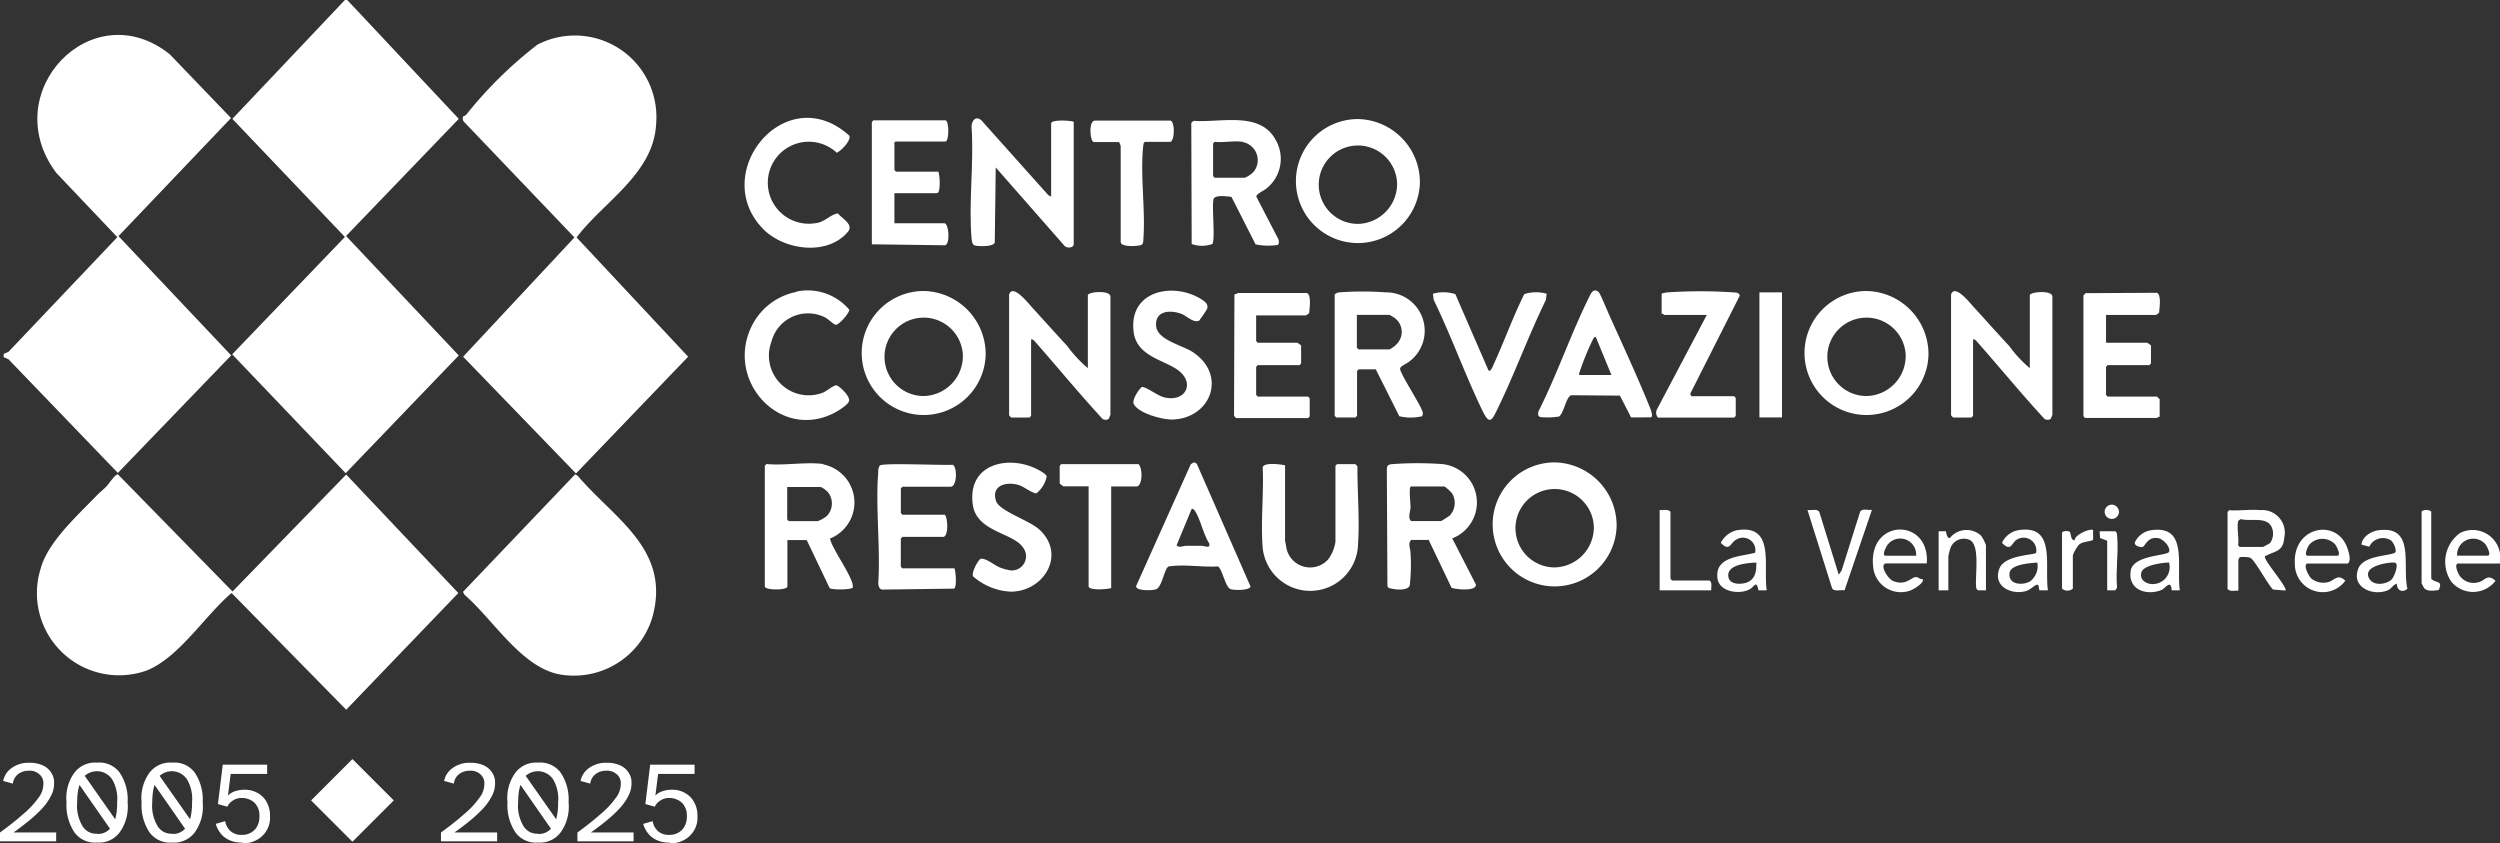
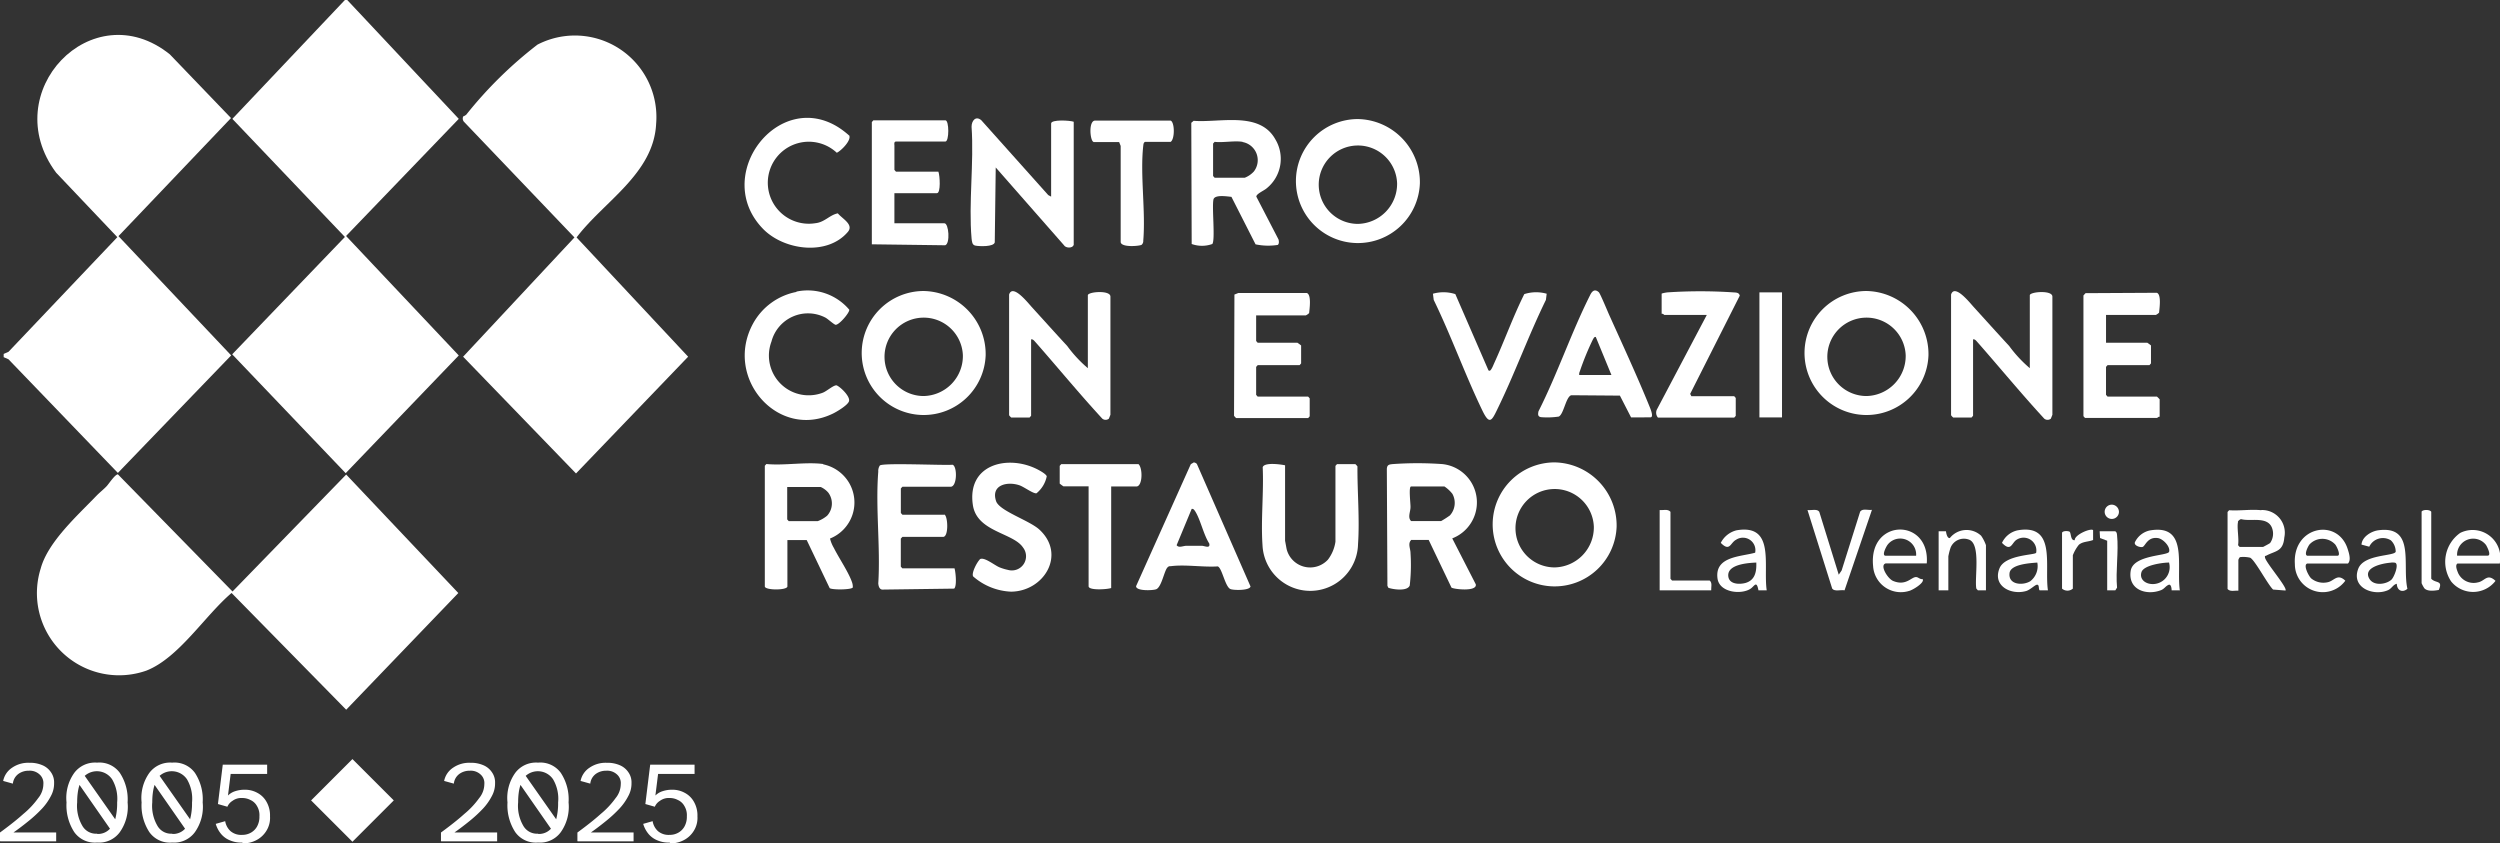
<svg xmlns="http://www.w3.org/2000/svg" id="Raggruppa_1533" data-name="Raggruppa 1533" width="128.835" height="43.46" viewBox="0 0 128.835 43.46">
  <rect x="0" y="0" width="128.835" height="43.46" fill="#333333" stroke="none" />
  <path id="Tracciato_4081" data-name="Tracciato 4081" d="M572.86,688.858v-.448c.706-.517,1.034-.806,1.2-.955a4.309,4.309,0,0,0,.766-.815,1.155,1.155,0,0,0,.269-.726.593.593,0,0,0-.2-.5.739.739,0,0,0-.547-.189.9.9,0,0,0-.517.149.713.713,0,0,0-.308.517l-.5-.139a1.065,1.065,0,0,1,.467-.686,1.458,1.458,0,0,1,.885-.249,1.58,1.58,0,0,1,.656.119.992.992,0,0,1,.448.358.9.9,0,0,1,.169.567,1.347,1.347,0,0,1-.169.676,2.89,2.89,0,0,1-.458.646,6.8,6.8,0,0,1-.666.617c-.378.308-.656.507-.8.607h2.2v.458H572.9Z" transform="translate(-572.86 -645.507)" fill="#fff" />
  <path id="Tracciato_4082" data-name="Tracciato 4082" d="M577.881,688.927a1.3,1.3,0,0,1-1.174-.537,2.523,2.523,0,0,1-.4-1.532,2.221,2.221,0,0,1,.4-1.522,1.335,1.335,0,0,1,1.174-.527,1.3,1.3,0,0,1,1.174.527,2.481,2.481,0,0,1,.4,1.522,2.259,2.259,0,0,1-.4,1.532,1.324,1.324,0,0,1-1.174.537m.935-1.2a3.194,3.194,0,0,0,.1-.865,1.984,1.984,0,0,0-.259-1.193.945.945,0,0,0-1.412-.179l1.571,2.238Zm-.935.756a.832.832,0,0,0,.666-.269l-1.571-2.258a2.4,2.4,0,0,0-.09.408,3.564,3.564,0,0,0-.03.487,2.028,2.028,0,0,0,.259,1.2.811.811,0,0,0,.776.418" transform="translate(-572.879 -645.507)" fill="#fff" />
  <path id="Tracciato_4083" data-name="Tracciato 4083" d="M581.771,688.927a1.3,1.3,0,0,1-1.174-.537,2.523,2.523,0,0,1-.4-1.532,2.221,2.221,0,0,1,.4-1.522,1.335,1.335,0,0,1,1.174-.527,1.3,1.3,0,0,1,1.174.527,2.481,2.481,0,0,1,.4,1.522,2.259,2.259,0,0,1-.4,1.532,1.324,1.324,0,0,1-1.174.537m.925-1.2a3.194,3.194,0,0,0,.1-.865,1.984,1.984,0,0,0-.259-1.193.945.945,0,0,0-1.412-.179l1.571,2.238Zm-.925.756a.832.832,0,0,0,.666-.269l-1.571-2.258a2.4,2.4,0,0,0-.089.408,3.556,3.556,0,0,0-.03.487,2.028,2.028,0,0,0,.259,1.2.811.811,0,0,0,.776.418" transform="translate(-572.9 -645.507)" fill="#fff" />
  <path id="Tracciato_4084" data-name="Tracciato 4084" d="M585.412,688.928a1.484,1.484,0,0,1-.676-.129,1.154,1.154,0,0,1-.448-.348,1.452,1.452,0,0,1-.249-.487l.487-.139a.885.885,0,0,0,.279.517.846.846,0,0,0,.6.189.882.882,0,0,0,.438-.109.825.825,0,0,0,.328-.328,1.025,1.025,0,0,0,.119-.517.908.908,0,0,0-.129-.537.722.722,0,0,0-.338-.308.894.894,0,0,0-.418-.1.76.76,0,0,0-.507.149.659.659,0,0,0-.259.3l-.487-.139.249-2.029h2.287v.477h-1.88l-.139,1.114a.919.919,0,0,1,.388-.229,1.516,1.516,0,0,1,.477-.07,1.3,1.3,0,0,1,.646.159,1.155,1.155,0,0,1,.477.467,1.407,1.407,0,0,1,.179.746,1.258,1.258,0,0,1-.2.766,1.309,1.309,0,0,1-.517.467,1.448,1.448,0,0,1-.7.159" transform="translate(-572.921 -645.507)" fill="#fff" />
  <rect id="Rettangolo_330" data-name="Rettangolo 330" width="3.013" height="3.013" transform="translate(16.032 41.249) rotate(-45.01)" fill="#fff" />
  <path id="Tracciato_4085" data-name="Tracciato 4085" d="M595.71,688.858v-.448c.706-.517,1.034-.806,1.2-.955a4.309,4.309,0,0,0,.766-.815,1.155,1.155,0,0,0,.269-.726.593.593,0,0,0-.2-.5.739.739,0,0,0-.547-.189.9.9,0,0,0-.517.149.713.713,0,0,0-.308.517l-.5-.139a1.065,1.065,0,0,1,.467-.686,1.458,1.458,0,0,1,.885-.249,1.58,1.58,0,0,1,.656.119.992.992,0,0,1,.448.358.9.9,0,0,1,.169.567,1.347,1.347,0,0,1-.169.676,2.89,2.89,0,0,1-.458.646,6.8,6.8,0,0,1-.666.617c-.378.308-.656.507-.8.607h2.2v.458H595.75Z" transform="translate(-572.985 -645.507)" fill="#fff" />
  <path id="Tracciato_4086" data-name="Tracciato 4086" d="M600.731,688.927a1.3,1.3,0,0,1-1.174-.537,2.523,2.523,0,0,1-.4-1.532,2.221,2.221,0,0,1,.4-1.522,1.335,1.335,0,0,1,1.174-.527,1.3,1.3,0,0,1,1.174.527,2.481,2.481,0,0,1,.4,1.522,2.259,2.259,0,0,1-.4,1.532,1.324,1.324,0,0,1-1.174.537m.935-1.2a3.194,3.194,0,0,0,.1-.865,1.984,1.984,0,0,0-.259-1.193.945.945,0,0,0-1.412-.179l1.571,2.238Zm-.935.756a.832.832,0,0,0,.666-.269l-1.571-2.258a2.4,2.4,0,0,0-.09.408,3.556,3.556,0,0,0-.03.487,2.028,2.028,0,0,0,.259,1.2.811.811,0,0,0,.776.418" transform="translate(-573.004 -645.507)" fill="#fff" />
  <path id="Tracciato_4087" data-name="Tracciato 4087" d="M602.78,688.858v-.448c.706-.517,1.034-.806,1.2-.955a4.309,4.309,0,0,0,.766-.815,1.155,1.155,0,0,0,.269-.726.593.593,0,0,0-.2-.5.739.739,0,0,0-.547-.189.9.9,0,0,0-.517.149.713.713,0,0,0-.308.517l-.5-.139a1.065,1.065,0,0,1,.467-.686,1.458,1.458,0,0,1,.885-.249,1.58,1.58,0,0,1,.656.119.992.992,0,0,1,.448.358.9.9,0,0,1,.169.567,1.347,1.347,0,0,1-.169.676,2.89,2.89,0,0,1-.458.646,6.8,6.8,0,0,1-.666.617c-.378.308-.656.507-.8.607h2.2v.458H602.82Z" transform="translate(-573.024 -645.507)" fill="#fff" />
  <path id="Tracciato_4088" data-name="Tracciato 4088" d="M607.562,688.928a1.484,1.484,0,0,1-.676-.129,1.154,1.154,0,0,1-.448-.348,1.451,1.451,0,0,1-.249-.487l.487-.139a.886.886,0,0,0,.278.517.846.846,0,0,0,.6.189.882.882,0,0,0,.438-.109.825.825,0,0,0,.328-.328,1.025,1.025,0,0,0,.119-.517.908.908,0,0,0-.129-.537.722.722,0,0,0-.338-.308.894.894,0,0,0-.418-.1.76.76,0,0,0-.507.149.659.659,0,0,0-.259.3l-.487-.139.249-2.029h2.287v.477h-1.88l-.139,1.114a.919.919,0,0,1,.388-.229,1.515,1.515,0,0,1,.477-.07,1.3,1.3,0,0,1,.646.159,1.155,1.155,0,0,1,.477.467,1.407,1.407,0,0,1,.179.746,1.258,1.258,0,0,1-.2.766,1.309,1.309,0,0,1-.517.467,1.448,1.448,0,0,1-.7.159" transform="translate(-573.043 -645.507)" fill="#fff" />
  <path id="Tracciato_4089" data-name="Tracciato 4089" d="M590.7,645.29l-5.8,6.126,5.8,6.086-5.808,6.047,5.848,6.126,5.828-6.067-5.808-6.156,5.808-6.037-5.748-6.126Z" transform="translate(-572.926 -645.29)" fill="#fff" />
  <path id="Tracciato_4090" data-name="Tracciato 4090" d="M573.05,663.708v-.169l.249-.109,5.609-5.907-3.153-3.322c-3.093-4.137,1.86-9.309,5.858-6.1l3.153,3.282-5.8,6.086,5.808,6.146-5.838,6.057-5.639-5.858-.249-.109Z" transform="translate(-572.861 -645.3)" fill="#fff" />
  <path id="Tracciato_4091" data-name="Tracciato 4091" d="M596.86,651.3a.543.543,0,0,0,.159-.09,21.3,21.3,0,0,1,3.67-3.61,4.2,4.2,0,0,1,6.116,4.068c-.119,2.586-2.715,4.028-4.1,5.868l5.748,6.146-5.778,6.017-5.818-6.017,5.738-6.146-5.7-5.967a.252.252,0,0,1-.04-.249" transform="translate(-572.991 -645.3)" fill="#fff" />
  <path id="Tracciato_4092" data-name="Tracciato 4092" d="M577.833,670.984c.159-.169.368-.328.537-.507.119-.129.428-.607.577-.607l5.907,6.037,5.858-6.027,5.778,6.106L590.712,682l-5.907-6.017c-1.372,1.164-2.715,3.342-4.386,4a4.233,4.233,0,0,1-5.45-5.261c.368-1.362,1.89-2.725,2.854-3.729" transform="translate(-572.871 -645.425)" fill="#fff" />
-   <path id="Tracciato_4093" data-name="Tracciato 4093" d="M602.638,669.87l.129.08c1.87,2.2,4.784,3.779,3.859,7.23a4.221,4.221,0,0,1-4.644,3.023c-2.059-.269-3.55-2.834-5.052-4.127l-.08-.149,5.788-6.067Z" transform="translate(-572.991 -645.425)" fill="#fff" />
  <path id="Tracciato_4094" data-name="Tracciato 4094" d="M656.595,672.562a3.195,3.195,0,1,1-3.192-3.312,3.255,3.255,0,0,1,3.192,3.312m-1.174,0a2.02,2.02,0,1,0-2.019,2.1,2.064,2.064,0,0,0,2.019-2.1" transform="translate(-573.284 -645.421)" fill="#fff" />
  <path id="Tracciato_4095" data-name="Tracciato 4095" d="M646.4,654.772a3.195,3.195,0,1,1-3.192-3.312,3.255,3.255,0,0,1,3.192,3.312m-1.174-.01a2.02,2.02,0,1,0-2.019,2.1,2.064,2.064,0,0,0,2.019-2.1" transform="translate(-573.228 -645.324)" fill="#fff" />
  <path id="Tracciato_4096" data-name="Tracciato 4096" d="M672.755,663.682a3.195,3.195,0,1,1-3.192-3.312,3.255,3.255,0,0,1,3.192,3.312m-1.174,0a2.02,2.02,0,1,0-2.019,2.1,2.064,2.064,0,0,0,2.019-2.1" transform="translate(-573.373 -645.373)" fill="#fff" />
  <path id="Tracciato_4097" data-name="Tracciato 4097" d="M623.9,663.682a3.195,3.195,0,1,1-3.192-3.312,3.255,3.255,0,0,1,3.192,3.312m-1.174,0a2.02,2.02,0,1,0-2.019,2.1,2.064,2.064,0,0,0,2.019-2.1" transform="translate(-573.105 -645.373)" fill="#fff" />
  <path id="Tracciato_4098" data-name="Tracciato 4098" d="M628.461,657.954c-.05.169-.408.169-.5,0l-3.511-4-.05,3.859c-.05.239-.8.209-.995.169-.179-.03-.179-.219-.2-.368-.159-1.83.129-3.9,0-5.758,0-.318.219-.577.5-.338l3.451,3.859.149.08v-3.769c0-.219.985-.159,1.164-.09v6.355Z" transform="translate(-573.136 -645.324)" fill="#fff" />
  <path id="Tracciato_4099" data-name="Tracciato 4099" d="M678.018,664.358v-3.769c0-.179,1.144-.279,1.164.06v6.1l-.08.2a.269.269,0,0,1-.338,0c-1.174-1.273-2.277-2.616-3.421-3.918-.07-.07-.139-.189-.249-.169v3.938l-.08.09h-.945a.673.673,0,0,1-.109-.119v-6.216c.179-.577.965.418,1.164.637.607.666,1.213,1.343,1.83,2.009a6.6,6.6,0,0,0,1.074,1.154" transform="translate(-573.414 -645.373)" fill="#fff" />
  <path id="Tracciato_4100" data-name="Tracciato 4100" d="M645.973,673.258c-.179.179-.03.448-.03.656a9.262,9.262,0,0,1-.04,1.681c-.119.308-.835.209-1.1.119l-.05-.1-.03-6.017c.01-.229.119-.239.308-.259a18.12,18.12,0,0,1,2.546,0,1.986,1.986,0,0,1,.517,3.829l1.213,2.367c.08.4-1.164.249-1.253.169l-1.174-2.456h-.915Zm0-2.765c-.139,0-.02.915-.03,1.064,0,.239-.159.527.03.716h1.551a5.242,5.242,0,0,0,.448-.288.962.962,0,0,0,.129-1.114,1.769,1.769,0,0,0-.408-.378h-1.711Z" transform="translate(-573.254 -645.422)" fill="#fff" />
-   <path id="Tracciato_4101" data-name="Tracciato 4101" d="M642.01,660.589c.02-.09.159-.139.249-.149a15.935,15.935,0,0,1,2.387,0,1.98,1.98,0,0,1,1.213,3.57c-.119.1-.467.229-.467.368,0,.249,1.014,1.79,1.134,2.158a.3.3,0,0,1,0,.288,2.593,2.593,0,0,1-1.174,0l-1.213-2.417h-.885l-.08.09v2.3l-.08.09H642.1l-.08-.09v-6.216Zm1.154,1v1.7l.08.09h1.6a1.277,1.277,0,0,0,.438-.348.89.89,0,0,0-.159-1.263,2.312,2.312,0,0,0-.279-.169h-1.691Z" transform="translate(-573.239 -645.373)" fill="#fff" />
  <path id="Tracciato_4102" data-name="Tracciato 4102" d="M615.493,669.35a2.028,2.028,0,0,1,1.323.925,2,2,0,0,1-.965,2.9,1.8,1.8,0,0,0,.2.487c.259.517.746,1.233.925,1.74a.735.735,0,0,1,.05.288c-.03.129-1.074.139-1.193.04l-1.183-2.476h-.995v2.387c0,.209-1.164.209-1.164,0v-6.216l.08-.09c.925.09,2.029-.119,2.934,0m-1.86,1.154v1.7l.08.09h1.492A1.655,1.655,0,0,0,615.7,672a.932.932,0,0,0,.06-1.193,1.124,1.124,0,0,0-.388-.288h-1.74Z" transform="translate(-573.077 -645.422)" fill="#fff" />
  <path id="Tracciato_4103" data-name="Tracciato 4103" d="M634.709,651.55c1.343.109,3.391-.507,4.207.945a1.95,1.95,0,0,1-.457,2.546c-.129.109-.527.279-.517.418l1.144,2.208c.02.08.04.219-.04.279a3.172,3.172,0,0,1-1.144-.03l-1.243-2.447c-.209-.02-.855-.129-.925.129-.09.388.1,2.088-.06,2.3a1.564,1.564,0,0,1-1.064,0l-.02-6.246.119-.1Zm2.526,1.084c-.428-.07-.995.05-1.442,0l-.08.089v1.671l.08.09h1.551a1.265,1.265,0,0,0,.467-.318.95.95,0,0,0-.577-1.522" transform="translate(-573.198 -645.324)" fill="#fff" />
  <path id="Tracciato_4104" data-name="Tracciato 4104" d="M639.443,669.41v3.879s.07.378.08.428a1.248,1.248,0,0,0,2.128.547,2.006,2.006,0,0,0,.388-.925V669.43l.08-.09h.945a.673.673,0,0,1,.109.119c-.01,1.293.119,2.715.03,4a2.463,2.463,0,0,1-4.923.06c-.09-1.293.07-2.715.01-4.018.08-.268.925-.149,1.154-.1" transform="translate(-573.218 -645.422)" fill="#fff" />
  <path id="Tracciato_4105" data-name="Tracciato 4105" d="M621.771,671.936c.189.06.239,1.154-.06,1.154h-2.1l-.08.09v1.442l.08.09H622.3c.06.209.129.915-.02,1.044l-3.71.05c-.149-.02-.189-.189-.2-.318.119-1.86-.149-3.918,0-5.758a.51.51,0,0,1,.08-.318c.149-.149,3.292,0,3.749-.04.249.08.239,1.134-.1,1.134h-2.486l-.08.089v1.263l.08.09h2.158Z" transform="translate(-573.109 -645.422)" fill="#fff" />
  <path id="Tracciato_4106" data-name="Tracciato 4106" d="M637.944,661.594v1.353l.08.09h2.049a2.293,2.293,0,0,1,.189.139v.925l-.08.09h-2.158l-.08.09v1.442l.08.09h2.6l.08.09v.925l-.08.09h-3.71a.673.673,0,0,1-.109-.119l.02-6.246.2-.08h3.531c.249.09.139.816.119,1.034a.588.588,0,0,1-.169.119h-2.576Z" transform="translate(-573.21 -645.373)" fill="#fff" />
  <path id="Tracciato_4107" data-name="Tracciato 4107" d="M681.984,661.594v1.442h2.128a2.293,2.293,0,0,1,.189.139v.925l-.08.09h-2.158l-.08.09v1.442l.08.09h2.546a1.837,1.837,0,0,1,.139.139v.9c-.05-.02-.119.06-.139.06H680.9l-.08-.09V660.6s.09-.1.109-.119l3.67-.02c.249.08.139.8.119,1.024a.588.588,0,0,1-.169.119h-2.576Z" transform="translate(-573.452 -645.373)" fill="#fff" />
  <path id="Tracciato_4108" data-name="Tracciato 4108" d="M621.471,654.185c.07.179.129,1.094-.08,1.094H619.2v1.551h2.576c.229,0,.308,1.054.04,1.134l-3.779-.05v-6.3l.08-.09h3.71c.2,0,.2,1.094,0,1.094h-2.546c-.119,0-.08.169-.08.2v1.263l.08.09h2.188Z" transform="translate(-573.108 -645.324)" fill="#fff" />
  <path id="Tracciato_4109" data-name="Tracciato 4109" d="M657.354,666.884l-.577-1.124-2.506-.02c-.279.08-.388.985-.646,1.1a3.976,3.976,0,0,1-.915.03c-.169-.03-.159-.149-.129-.3.975-1.929,1.691-4.058,2.655-5.977.089-.189.229-.368.457-.159.07.07.438.955.517,1.134.686,1.522,1.442,3.153,2.069,4.694.03.08.279.617.07.617Zm-2.675-2.188h1.661l-.806-1.959c-.09-.01-.109.07-.149.129a14.018,14.018,0,0,0-.676,1.651.34.34,0,0,0-.03.169" transform="translate(-573.297 -645.372)" fill="#fff" />
  <path id="Tracciato_4110" data-name="Tracciato 4110" d="M616.83,652.295c.139.249-.418.806-.636.9a2.113,2.113,0,1,0-1.1,3.63c.477-.05.736-.428,1.154-.507.229.279.835.577.517.955-1.054,1.243-3.262.955-4.346-.129-2.715-2.735.756-7.3,3.918-5.221a4.4,4.4,0,0,1,.487.378" transform="translate(-573.071 -645.323)" fill="#fff" />
  <path id="Tracciato_4111" data-name="Tracciato 4111" d="M634.684,669.25a.249.249,0,0,1,.179.08l2.765,6.315c-.05.219-.9.2-1.044.129-.269-.129-.428-1.094-.646-1.164-.756.05-1.691-.109-2.427-.01a.173.173,0,0,0-.159.06c-.169.159-.3.995-.577,1.124-.159.07-1.064.109-1.044-.159l2.815-6.275a.511.511,0,0,1,.139-.08m-.09,2.377-.776,1.87c.119.159.328.03.517.03h.776c.139,0,.458.169.388-.119-.3-.467-.448-1.223-.726-1.661-.05-.07-.09-.139-.189-.119" transform="translate(-573.183 -645.421)" fill="#fff" />
  <path id="Tracciato_4112" data-name="Tracciato 4112" d="M614.115,660.4a2.808,2.808,0,0,1,2.725.935c.01.159-.517.776-.7.776-.08,0-.4-.3-.527-.368a1.947,1.947,0,0,0-2.785,1.233,2.048,2.048,0,0,0,2.645,2.635c.209-.08.567-.408.716-.378.209.09.706.577.636.815-.06.209-.666.567-.865.656-2.814,1.333-5.589-1.86-4.087-4.644a3.248,3.248,0,0,1,2.238-1.641" transform="translate(-573.072 -645.373)" fill="#fff" />
  <path id="Tracciato_4113" data-name="Tracciato 4113" d="M623.618,674.253c.2-.179.776.308,1.034.408a2.592,2.592,0,0,0,.428.129.731.731,0,0,0,.776-1.154c-.507-.766-2.387-.8-2.586-2.2-.3-2.069,1.75-2.576,3.242-1.87.129.06.527.269.567.4a1.512,1.512,0,0,1-.527.875c-.159.04-.666-.348-.9-.418-.617-.2-1.462-.01-1.183.825.169.507,1.73.995,2.238,1.472,1.382,1.283.229,3.173-1.462,3.192a3.16,3.16,0,0,1-1.959-.786c-.1-.179.209-.746.338-.865" transform="translate(-573.136 -645.421)" fill="#fff" />
-   <path id="Tracciato_4114" data-name="Tracciato 4114" d="M635.021,661.862c-.269.229-.676-.209-.965-.318-.567-.209-1.372-.169-1.293.646.07.706,1.353.975,1.88,1.323,1.8,1.184.945,3.441-1.074,3.481-.5,0-1.711-.318-1.959-.8-.1-.2.239-.746.418-.875.159-.05.835.458,1.134.527,1.154.288,1.661-.8.636-1.462-.736-.477-2.019-.7-2.188-1.86-.308-2.158,2-2.635,3.451-1.75.189.119.418.269.328.517a5.465,5.465,0,0,1-.378.557" transform="translate(-573.182 -645.373)" fill="#fff" />
  <path id="Tracciato_4115" data-name="Tracciato 4115" d="M658.968,660.5a1.581,1.581,0,0,1,.3-.06,25.567,25.567,0,0,1,3.381,0c.139.01.3,0,.338.169l-2.556,5.062.06.119H662.7l.08.09v.925l-.08.09h-3.928a.386.386,0,0,1-.04-.448l2.556-4.843H659.1s-.08-.08-.139-.06v-1.034Z" transform="translate(-573.33 -645.373)" fill="#fff" />
  <path id="Tracciato_4116" data-name="Tracciato 4116" d="M650,664.468c.09.09.239-.318.269-.378.537-1.174.975-2.407,1.551-3.56a1.989,1.989,0,0,1,1.154-.02l-.04.318c-.9,1.84-1.6,3.789-2.5,5.629-.288.6-.408.825-.766.09-.9-1.86-1.611-3.859-2.516-5.719l-.04-.318a1.988,1.988,0,0,1,1.154.02l1.711,3.938Z" transform="translate(-573.267 -645.373)" fill="#fff" />
  <path id="Tracciato_4117" data-name="Tracciato 4117" d="M630.425,670.494v5.231c-.179.07-1.164.139-1.164-.09v-5.152h-1.3a2.293,2.293,0,0,1-.189-.139v-.915l.08-.09h3.978c.229.2.219,1.154-.109,1.154h-1.3Z" transform="translate(-573.161 -645.422)" fill="#fff" />
  <path id="Tracciato_4118" data-name="Tracciato 4118" d="M629.519,652.634c-.179-.06-.268-1.134.109-1.094H633.5c.209.09.219.945,0,1.094h-1.323c-.08.05-.08.119-.09.2-.169,1.5.129,3.352,0,4.893a.263.263,0,0,1-.08.209c-.09.07-1.084.159-1.084-.149v-4.943l-.08-.2h-1.323Z" transform="translate(-573.17 -645.324)" fill="#fff" />
  <rect id="Rettangolo_331" data-name="Rettangolo 331" width="1.164" height="6.444" transform="translate(90.67 15.067)" fill="#fff" />
  <path id="Tracciato_4119" data-name="Tracciato 4119" d="M690.02,671.72a1.168,1.168,0,0,1,1.193,1.412c-.06.736-.457.686-.925.935-.05.03-.09-.01-.07.1.04.259,1.183,1.571,1.054,1.7l-.637-.05c-.278-.259-.935-1.522-1.183-1.641a1.5,1.5,0,0,0-.517-.03c-.04.01-.09.129-.09.149v1.581c-.179-.02-.418.07-.557-.089v-3.968l.08-.09c.527.04,1.134-.06,1.661,0m-1.2.6c-.07.279.06.885,0,1.2l.08.09h1.213s.328-.169.358-.2a.835.835,0,0,0,.09-.8c-.249-.587-1.1-.3-1.571-.428-.06-.01-.169.09-.179.129" transform="translate(-573.493 -645.435)" fill="#fff" />
  <path id="Tracciato_4120" data-name="Tracciato 4120" d="M668.131,675.052l.149-.219.955-3.033c.129-.179.408-.06.607-.09l-1.412,4.147c-.189-.04-.517.08-.637-.09l-1.273-4.048c.179.03.5-.08.607.09Z" transform="translate(-573.373 -645.435)" fill="#fff" />
  <path id="Tracciato_4121" data-name="Tracciato 4121" d="M702.385,674.48H700.2c-.139.09-.02.358.03.487a.88.88,0,0,0,1.014.487c.368-.06.477-.487.915-.08a1.455,1.455,0,0,1-2.287.03,1.824,1.824,0,0,1,.467-2.5,1.429,1.429,0,0,1,2.039,1.571m-2.208-.4h1.581c.209,0-.02-.448-.08-.547a.831.831,0,0,0-1.492.547" transform="translate(-573.555 -645.44)" fill="#fff" />
  <path id="Tracciato_4122" data-name="Tracciato 4122" d="M670.556,674.48c-.3.1.119.786.4.9.676.279.945-.229,1.193-.2.09,0,.2.129.318.1.149.179-.537.587-.706.617a1.431,1.431,0,0,1-1.84-1.283c-.249-2.476,2.944-2.5,2.765-.139h-2.128Zm1.581-.4a.822.822,0,0,0-1.462-.577c-.08.1-.328.577-.109.577h1.571Z" transform="translate(-573.392 -645.44)" fill="#fff" />
  <path id="Tracciato_4123" data-name="Tracciato 4123" d="M692.416,674.48c-.229.07.07.646.2.766a.99.99,0,0,0,.845.2c.338-.06.5-.477.915-.08a1.438,1.438,0,0,1-2.6-.855c-.129-1.959,2.218-2.407,2.725-.766.07.219.179.567.01.736Zm0-.4h1.551c.2,0-.03-.477-.109-.577a.9.9,0,0,0-1.333,0c-.08.109-.288.527-.109.577" transform="translate(-573.512 -645.44)" fill="#fff" />
  <path id="Tracciato_4124" data-name="Tracciato 4124" d="M678.976,675.863h-.438c-.07-.06,0-.318-.149-.288-.109.02-.358.279-.567.328-.756.209-1.721-.259-1.353-1.174.288-.716,1.86-.676,1.89-.806a.659.659,0,0,0-.995-.676c-.269.149-.288.666-.766.169a1.151,1.151,0,0,1,.806-.646c2.009-.348,1.372,1.82,1.561,3.093m-.547-1.432c-.358.03-1.382.08-1.432.547-.07.607.686.646,1.064.418a.981.981,0,0,0,.368-.965" transform="translate(-573.427 -645.44)" fill="#fff" />
  <path id="Tracciato_4125" data-name="Tracciato 4125" d="M664.406,675.863h-.438c-.1-.547-.209-.2-.428-.07-.487.3-1.581.179-1.681-.537-.159-1.154,1.213-1.124,1.939-1.333a.643.643,0,0,0-.985-.666c-.3.159-.318.636-.786.159a1.248,1.248,0,0,1,.806-.646c2.009-.348,1.372,1.81,1.561,3.093m-.547-1.432c-.418.02-1.512.089-1.432.716.05.408.567.418.875.338.5-.139.587-.577.567-1.054" transform="translate(-573.348 -645.44)" fill="#fff" />
  <path id="Tracciato_4126" data-name="Tracciato 4126" d="M685.816,675.863h-.438s0-.328-.149-.288c-.169.07-.219.209-.4.279-.736.288-1.711-.01-1.561-.995.129-.835,1.919-.766,1.979-.985.08-.259-.318-.676-.587-.706-.527-.07-.636.408-.776.457-.109.04-.457-.06-.4-.239a1.111,1.111,0,0,1,.756-.607c2.019-.358,1.372,1.8,1.561,3.093m-.547-1.442c-.328,0-1.323.129-1.432.5-.1.338.159.557.458.6a.87.87,0,0,0,.965-1.094" transform="translate(-573.465 -645.44)" fill="#fff" />
  <path id="Tracciato_4127" data-name="Tracciato 4127" d="M697.049,675.525c-.2.04-.269.259-.477.338-.726.308-1.89-.129-1.512-1.114.288-.756,1.86-.637,1.929-.875a.806.806,0,0,0-.249-.587.778.778,0,0,0-1.114.328l-.4-.109c.03-.408.507-.686.855-.736,1.939-.269,1.233,1.8,1.512,3.013-.249.219-.537.1-.547-.259m-.338-1.084c-.378.03-1.452.239-1.064.845.229.358.845.279,1.124.03.139-.129.408-.806.189-.875a.694.694,0,0,0-.249,0" transform="translate(-573.529 -645.441)" fill="#fff" />
  <path id="Tracciato_4128" data-name="Tracciato 4128" d="M675.747,675.863h-.408l-.08-.09c-.1-.557.249-2.317-.388-2.526a.74.74,0,0,0-.935.408,3.12,3.12,0,0,0-.119.457v1.75h-.5V672.82h.378s.04.378.2.348a1.1,1.1,0,0,1,1.611-.119,2.056,2.056,0,0,1,.249.487v2.327Z" transform="translate(-573.411 -645.441)" fill="#fff" />
  <path id="Tracciato_4129" data-name="Tracciato 4129" d="M661.515,675.857H658.86V671.72c.179.02.418-.07.557.09v3.451l.08.09h1.939c.149.119.07.348.08.517" transform="translate(-573.331 -645.435)" fill="#fff" />
  <path id="Tracciato_4130" data-name="Tracciato 4130" d="M679.71,672.9c.03-.109.3-.109.388-.06.09.07.04.467.269.438-.02-.279.825-.637.945-.517v.507c-.249.1-.527.07-.736.249a2,2,0,0,0-.308.537v1.72a.423.423,0,0,1-.557,0V672.9Z" transform="translate(-573.446 -645.44)" fill="#fff" />
  <path id="Tracciato_4131" data-name="Tracciato 4131" d="M698.34,671.81c.04-.119.428-.129.5,0v3.451c.229.249.617.06.388.577-.219.04-.587.09-.746-.09a1.641,1.641,0,0,1-.139-.259v-3.68Z" transform="translate(-573.548 -645.435)" fill="#fff" />
  <path id="Tracciato_4132" data-name="Tracciato 4132" d="M682.048,675.863v-2.556l-.368-.139-.02-.348h.806c.08.05.08.119.09.2.09.835-.08,1.85,0,2.705l-.09.139h-.408Z" transform="translate(-573.456 -645.441)" fill="#fff" />
  <path id="Tracciato_4133" data-name="Tracciato 4133" d="M682.656,671.818a.368.368,0,1,1-.368-.378.376.376,0,0,1,.368.378" transform="translate(-573.458 -645.433)" fill="#fff" />
  <path id="Tracciato_4134" data-name="Tracciato 4134" d="M629.208,664.358v-3.769c0-.179,1.144-.279,1.164.06v6.1l-.08.2a.269.269,0,0,1-.338,0c-1.174-1.273-2.277-2.616-3.421-3.918-.07-.07-.139-.189-.249-.169v3.938l-.08.09h-.945a.673.673,0,0,1-.109-.119v-6.216c.179-.577.965.418,1.164.637.607.666,1.213,1.343,1.83,2.009a6.6,6.6,0,0,0,1.074,1.154" transform="translate(-573.147 -645.373)" fill="#fff" />
</svg>